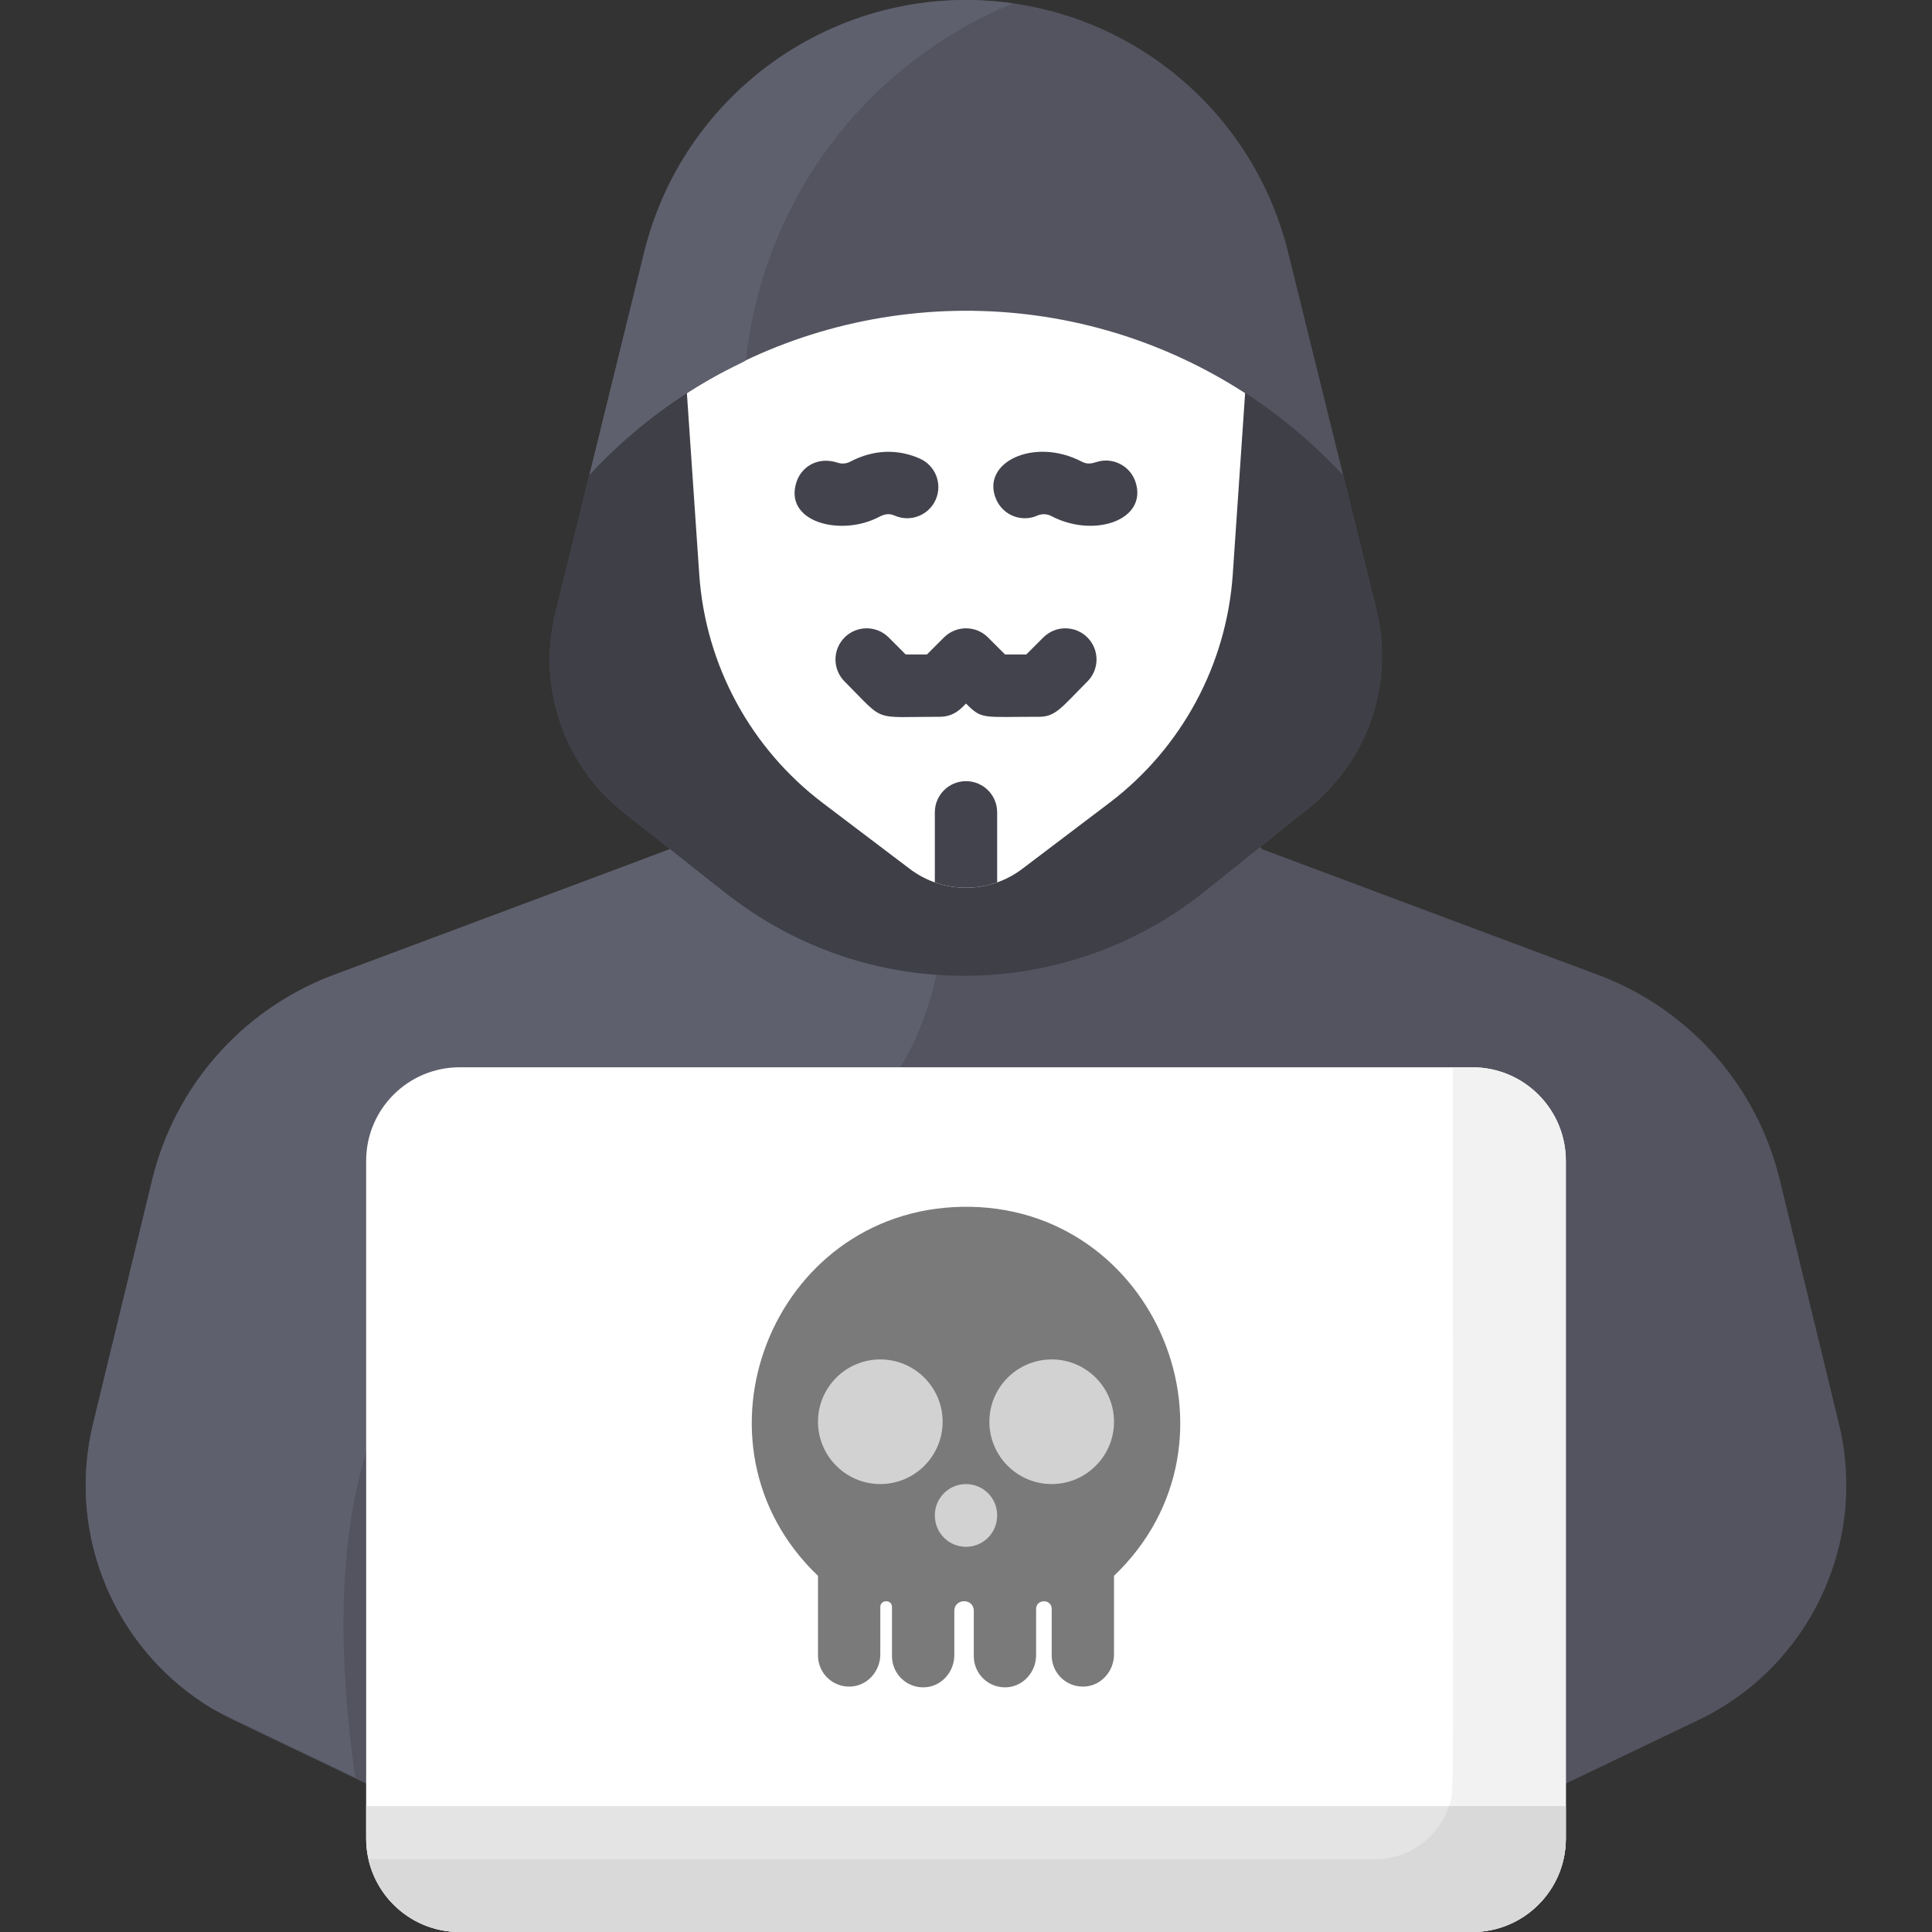
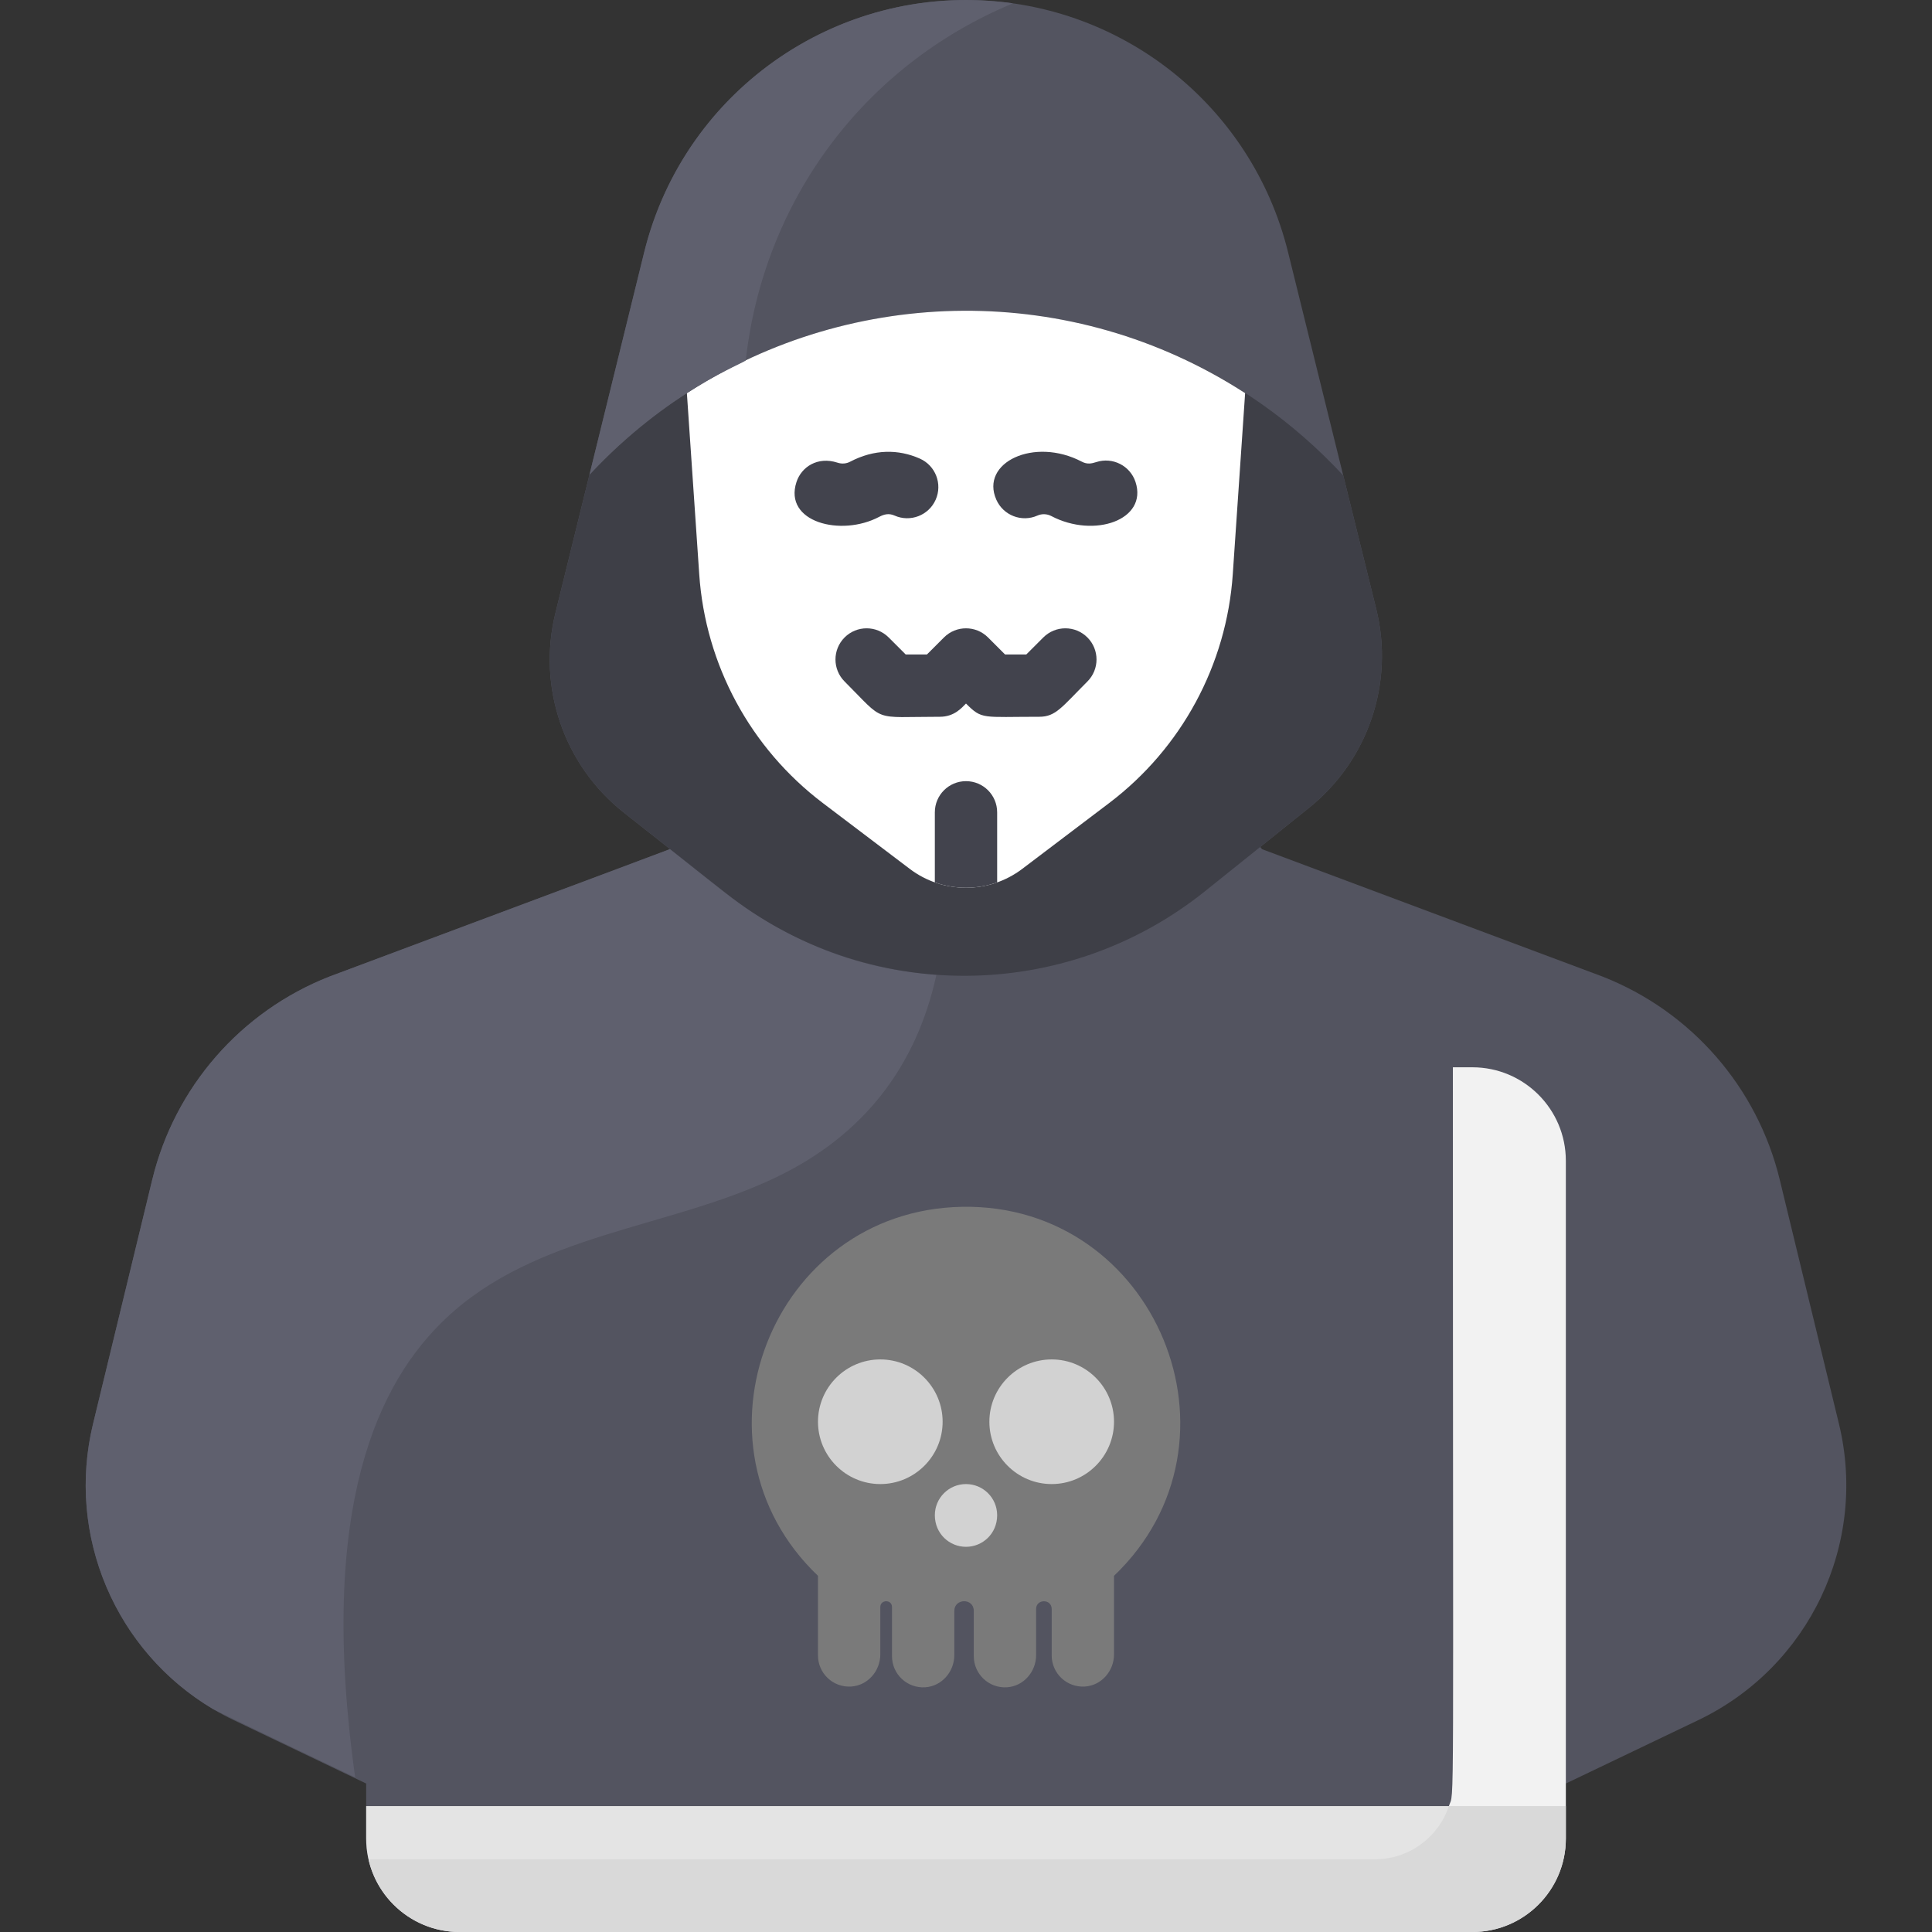
<svg xmlns="http://www.w3.org/2000/svg" id="Layer_1" enable-background="new 0 0 496.01 496.01" height="512px" viewBox="0 0 496.01 496.01" width="512px" class="">
  <rect x="0" y="0" width="496.01" height="496.01" fill="#333333" stroke="none" />
  <g>
    <path d="m435.995 441.62-33.99 16.27v14.12c0 13.25-10.75 24-24 24h-260c-13.25 0-24-10.75-24-24v-14.12l-33.99-16.27c-28.5-13.64-43.57-45.37-36.12-76.09l15.19-62.65c5.76-23.76 22.73-43.22 45.49-52.16 1.609-.632 87.349-32.629 87.45-32.73l-11.88-9.38c-15.37-12.15-22.24-32.15-17.56-51.18 11.076-45 6.052-24.583 22.79-92.62 9.35-38.05 43.48-64.8 82.66-64.8 39.16 0 73.26 26.7 82.65 64.72 17.693 71.596 12.18 49.285 22.65 91.66 4.67 18.91-2.07 38.81-17.26 51l-12.53 10.05.46.57 87.43 32.71c22.76 8.94 39.73 28.4 45.49 52.16l15.19 62.65c7.451 30.72-7.62 62.45-36.12 76.09z" fill="#535460" data-original="#535460" class="" />
    <path d="m240.405 250.26c-5.08 23.258-18.481 41.252-41.51 52.16-27.54 13.08-61.25 14.23-84.38 36.01-17.24 16.24-33.12 48.2-23.33 117.88-.309-.148-36.286-17.32-36.53-17.56-25-14.87-37.73-44.49-30.76-73.22l15.19-62.65c5.76-23.76 22.73-43.22 45.49-52.16 1.609-.632 87.349-32.629 87.45-32.73 15.816 12.49 34.115 29.793 68.38 32.27z" fill="#5f606e" data-original="#5F606E" class="" />
-     <path d="m402.005 298.01v174c0 13.25-10.75 24-24 24h-260c-13.25 0-24-10.75-24-24v-174c0-13.25 10.75-24 24-24h260c13.25 0 24 10.75 24 24z" fill="#fff" data-original="#FFF" class="" />
    <path d="m402.005 463.68v8.33c0 13.25-10.75 24-24 24h-260c-13.25 0-24-10.75-24-24v-8.33z" fill="#e4e4e4" data-original="#E4E4E4" class="" />
    <path d="m336.076 207.39c-15.399 12.352-9.351 7.502-26.69 21.4-35.92 28.81-86.98 28.99-123.12.45-17.384-13.733-11.5-9.086-26.12-20.63-15.37-12.15-22.24-32.15-17.56-51.18l8.75-35.55c52.272-56.172 141.37-56.104 193.52.19l8.48 34.32c4.669 18.91-2.071 38.81-17.26 51z" fill="#3e3f47" data-original="#3E3F47" />
    <path d="m319.665 100.93-3.17 46.5c-1.58 23.24-13.15 44.65-31.71 58.72l-22.34 16.92c-8.566 6.499-20.434 6.419-28.88 0l-22.34-16.92c-18.56-14.07-30.13-35.48-31.71-58.72l-3.17-46.5c42.614-27.629 98.865-28.762 143.32 0z" fill="#fff" data-original="#FFF" class="" />
    <path d="m260.056.86c-38.621 16.046-64.058 51.039-68.59 91.64 0 .59-19.961 7.733-40.13 29.38 2.31-9.38 5-20.33 14.04-57.07 10.416-42.391 51.305-70.131 94.68-63.95z" fill="#5f606e" data-original="#5F606E" class="" />
    <path d="m402.005 298.01v165.67h-30.03c1.486-4.412 1.03 10.522 1.03-189.67h5c13.25 0 24 10.75 24 24z" fill="#f2f2f2" data-original="#F2F2F2" />
    <path d="m402.005 463.68v8.33c0 13.25-10.75 24-24 24h-260c-11.42 0-20.98-7.98-23.39-18.67h258.39c8.83 0 16.32-5.72 18.97-13.66z" fill="#d9d9d9" data-original="#D9D9D9" class="" />
    <g fill="#42434d">
      <path d="m266.805 184.02c-14.692 0-14.635.773-18.8-3.396-1.096 1.096-3 3.396-6.71 3.396-17.665 0-13.8 1.604-24.457-9.053-3.125-3.125-3.125-8.189 0-11.314 3.124-3.123 8.189-3.123 11.313 0l4.367 4.367h5.463l4.367-4.367c3.125-3.123 8.19-3.122 11.314 0l4.366 4.367h5.463l4.366-4.367c3.125-3.123 8.189-3.123 11.314 0 3.124 3.125 3.124 8.189 0 11.314-6.606 6.607-8.115 9.053-12.366 9.053z" data-original="#42434D" />
      <path d="m204.477 123.769c1.266-3.898 5.421-6.65 10.54-4.987 1.103.367 2.264.272 3.237-.243 6.182-3.24 12.363-3.257 17.896-.801 4.039 1.793 5.859 6.52 4.067 10.558s-6.521 5.856-10.557 4.067c-1.477-.657-2.687-.329-3.949.332-9.781 5.174-24.583 1.381-21.234-8.926z" data-original="#42434D" />
      <path d="m269.92 132.495c-1.116-.594-2.438-.637-3.57-.133-4.042 1.792-8.766-.03-10.557-4.068-4.223-9.515 9.683-16.193 21.938-9.77 1.373.727 2.482.511 3.723.107 4.201-1.362 8.716.935 10.08 5.137 3.163 9.736-10.621 14.497-21.614 8.727z" data-original="#42434D" />
      <path d="m256.005 208.55v17.99c-5.16 1.83-10.83 1.84-16 0v-17.99c0-4.42 3.58-8 8-8s8 3.58 8 8z" data-original="#42434D" />
    </g>
    <path d="m286.005 404.57v20.168c0 4.262-3.218 7.982-7.471 8.255-4.66.299-8.529-3.388-8.529-7.983v-11.93c0-2.66-4-2.62-4 0v11.848c0 4.262-3.218 7.982-7.471 8.255-4.66.299-8.529-3.388-8.529-7.983v-11.62c0-3.372-5-3.266-5 0v11.348c0 4.262-3.218 7.982-7.471 8.255-4.66.299-8.529-3.388-8.529-7.983v-12.62c0-2.001-3-1.958-3 0v12.158c0 4.262-3.218 7.982-7.471 8.255-4.66.299-8.529-3.388-8.529-7.983v-20.44c-35.361-33.742-11.954-93.856 36.99-94.74 49.77-.9 75.133 60.225 39.01 94.74z" fill="#f97680" data-original="#F97680" class="" data-old_color="#f97680" style="fill:#7A7A7A" />
    <path d="m248.005 397.12c-4.257 0-8-3.379-8-8.11 0-4.418 3.582-8 8-8s8 3.582 8 8c0 4.73-3.742 8.11-8 8.11z" fill="#f2616a" data-original="#F2616A" class="active-path" style="fill:#D2D2D2" data-old_color="#f2616a" />
    <path d="m226.005 381.01c-8.822 0-16-7.178-16-16s7.178-16 16-16 16 7.178 16 16-7.177 16-16 16zm0-16.011v.011c0-.008 0-.011 0-.011z" fill="#f2616a" data-original="#F2616A" class="active-path" style="fill:#D2D2D2" data-old_color="#f2616a" />
    <path d="m270.005 381.01c-8.822 0-16-7.178-16-16s7.178-16 16-16 16 7.178 16 16-7.177 16-16 16zm0-16v.011z" fill="#f2616a" data-original="#F2616A" class="active-path" style="fill:#D2D2D2" data-old_color="#f2616a" />
  </g>
</svg>